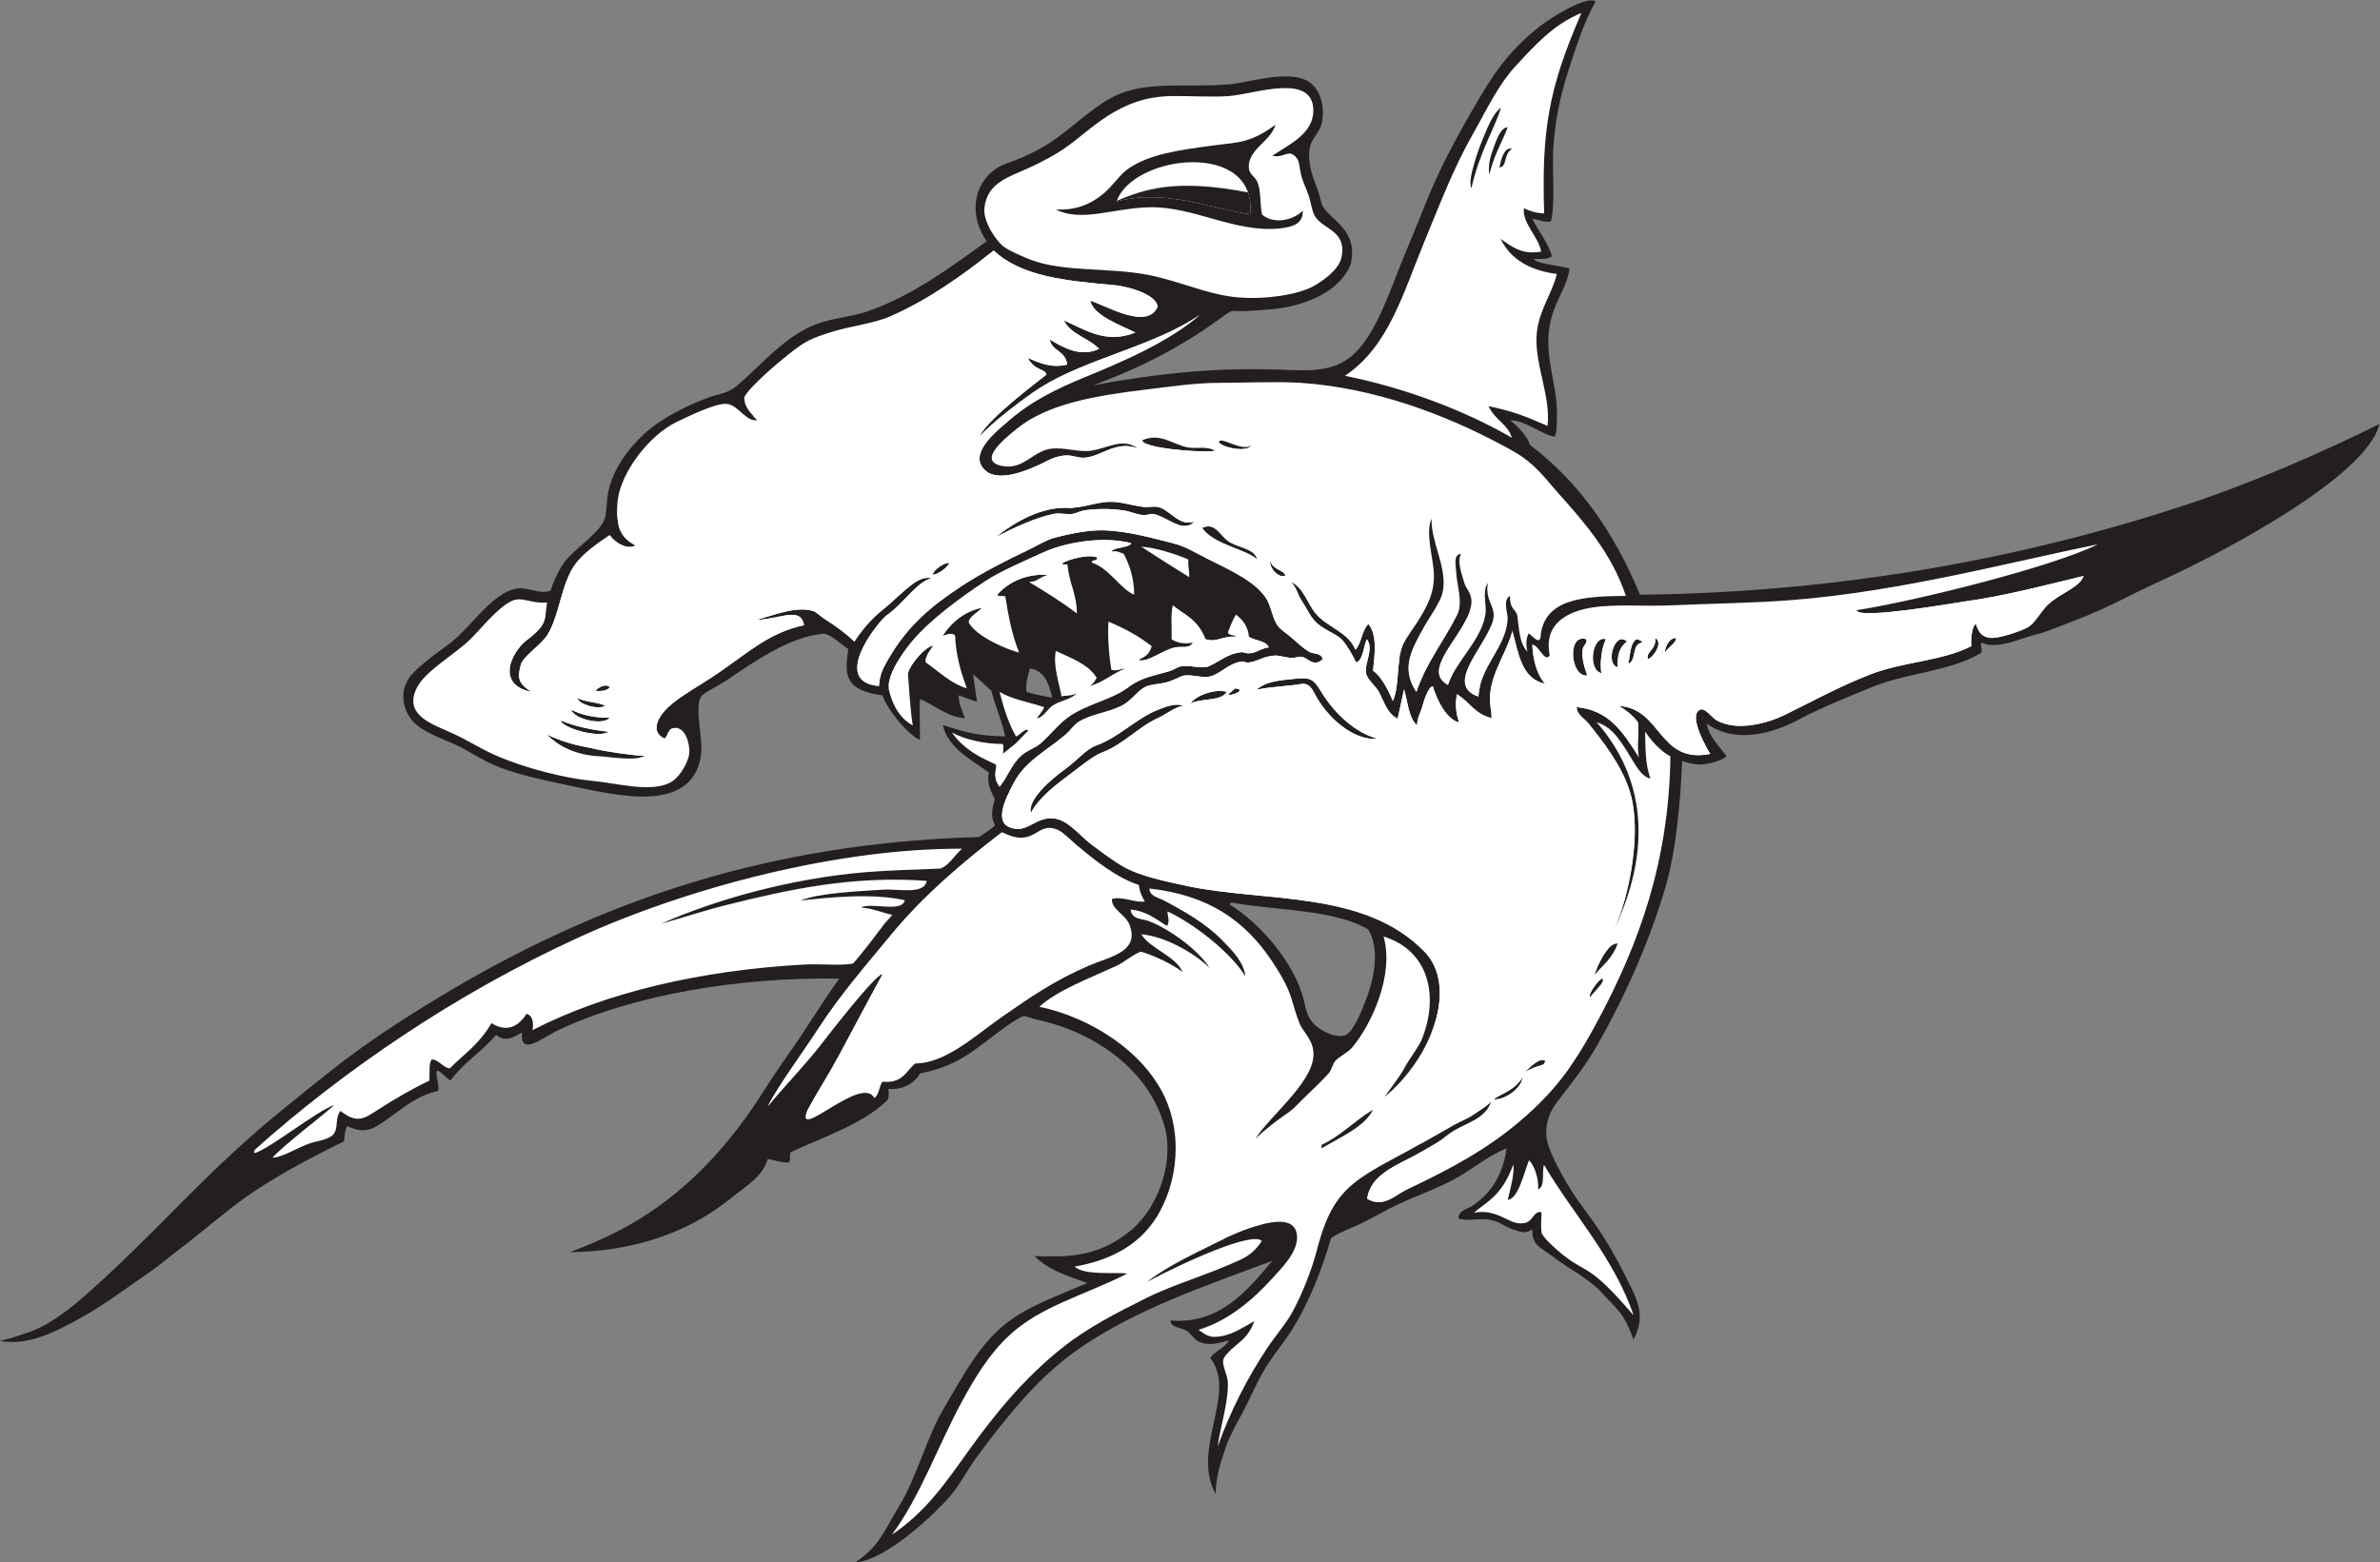
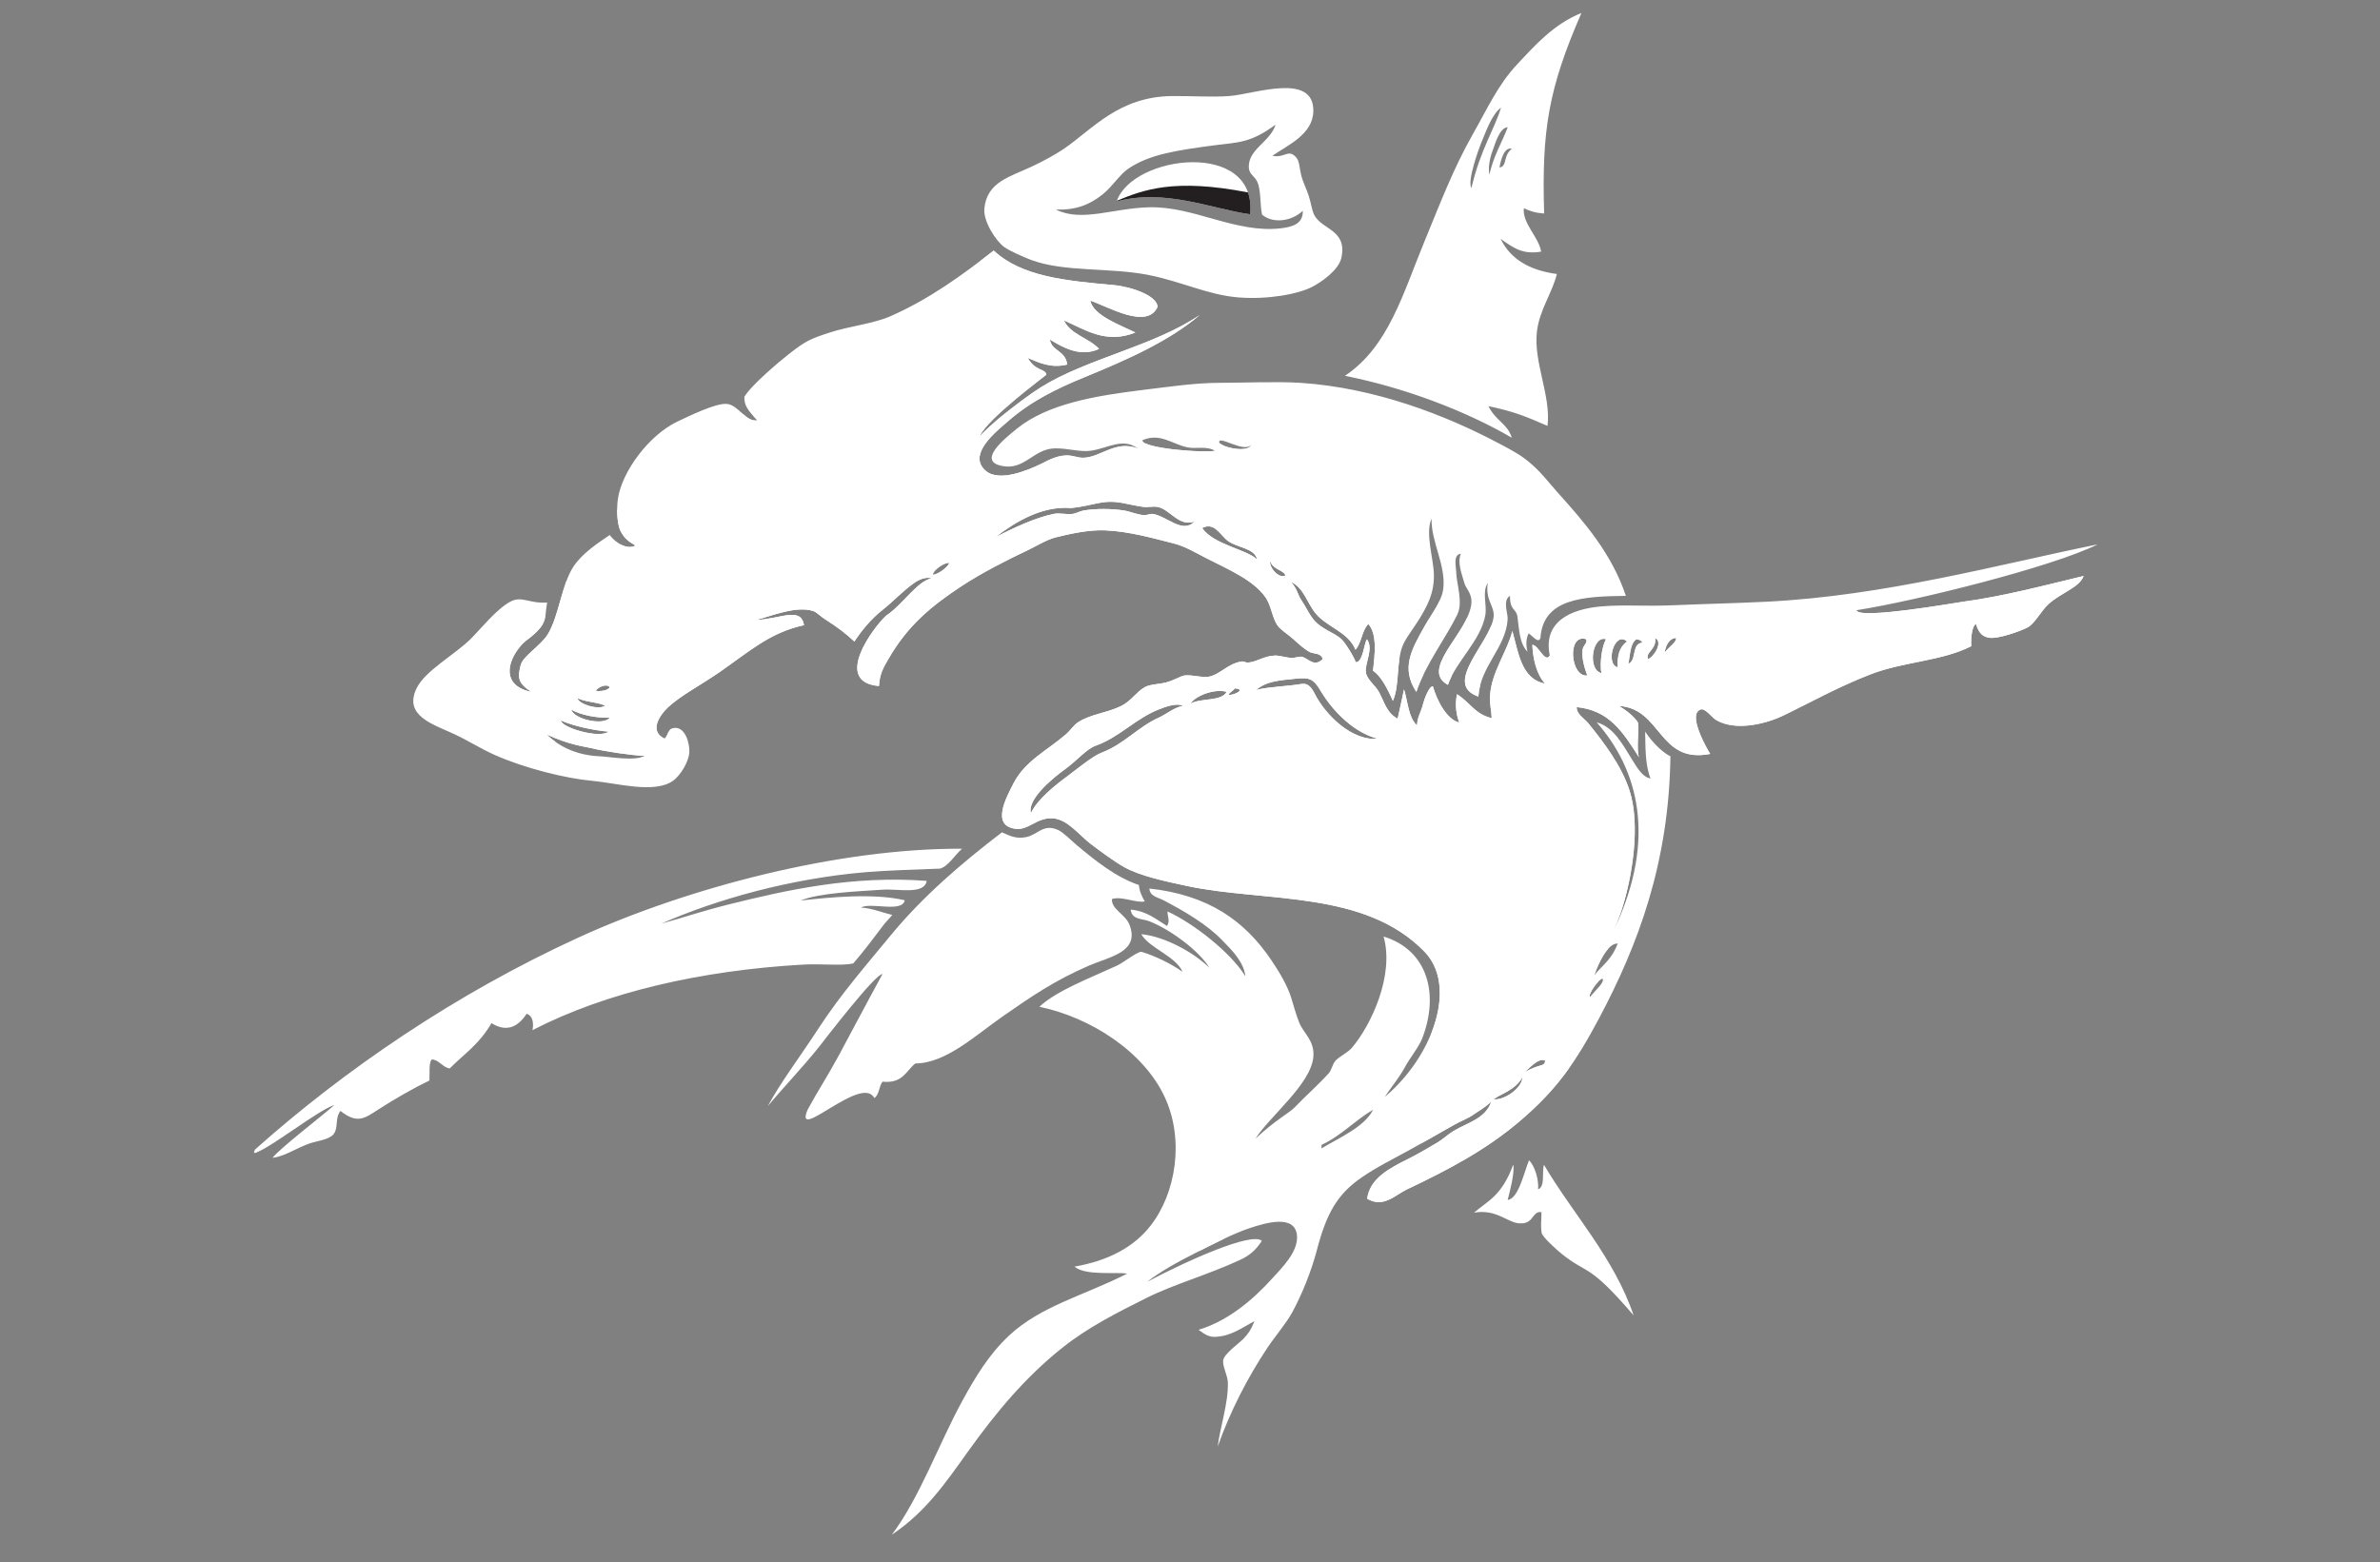
<svg xmlns="http://www.w3.org/2000/svg" viewBox="0 0 754.347 495.24" height="495.24" width="754.347" xml:space="preserve" id="svg2" version="1.1">
  <rect x="0" y="0" width="754.347" height="495.24" fill="#808080" stroke="none" />
  <defs id="defs6" />
  <g transform="matrix(1.333,0,0,-1.333,0,495.24)" id="g10">
    <g transform="scale(0.1)" id="g12">
-       <path id="path14" style="fill:#231f20;fill-opacity:1;fill-rule:evenodd;stroke:none" d="M 60.738,544.434 C 128.246,565.41 189.82,622.48 241.672,669.707 c 108.137,98.457 211.941,212.727 320.121,311.77 72.316,66.203 151.875,129.483 231.043,192.073 78.258,61.86 163.945,117.33 250.524,169.8 442.17,267.95 855,368.71 1284.61,381.45 14.38,9.49 31.72,20.57 37.63,27.75 -1.44,6.16 -14.12,20.67 0,61.24 -7.79,16.69 -21.07,41.53 -13.92,64.02 -39.37,29.21 -98.18,58.37 -110,113.28 59.35,-18.96 85.99,-26.19 148.01,-26.99 -4.53,30.18 -25.61,77.19 -32.68,109.34 -14.94,11.08 -26.79,25.35 -43.49,38.54 l 9.61,-65.78 -43.82,15.33 c 0.1,-19.01 7.53,-34.08 15.26,-54.42 -42.46,3.01 -74.94,32.87 -107.31,45.97 -1.52,-38.44 0.33,-50.02 0.15,-97.72 -37.61,18.63 -83.18,83.58 -89.03,106.17 -89.74,12.08 -91.06,47.73 -81.22,110.7 -8.86,2.73 -42.98,37.23 -59.44,35.87 -80.08,-6.58 -166.18,-67.45 -229.58,-110.37 -17.81,-12.08 -56.24,-30.48 -61.24,-38.98 -16.09,-27.34 5.27,-102.48 0,-139.18 -10.89,-75.98 -70.45,-105.36 -167.02,-97.43 -53.77,4.41 -114.82,17.99 -172.58,30.62 -55.15,12.06 -108.55,23.75 -155.88,44.54 -30.22,13.26 -60.46,34.59 -89.08,47.32 -33.02,14.69 -65.8,26.36 -89.082,44.54 -28.879,22.55 -48.141,69.13 -22.266,111.34 10.055,16.4 37.698,38.68 55.668,52.89 20.31,16.06 41.07,28.59 61.25,47.32 40.81,37.93 85.04,101.75 136.4,114.13 28.78,6.94 61.18,-15.76 85.22,-3.35 3.63,13.11 15.35,41.89 28.9,61.81 26.51,38.99 89.13,72.61 100.68,111.72 2.33,10.78 3.75,36.21 5.1,46.95 7.9,62.81 49.59,116.13 86.29,150.32 39.05,36.37 95.93,65.41 150.32,86.29 26.83,10.3 48.12,10.01 69.59,27.83 56.9,47.23 114.64,119.31 189.3,147.54 40.86,15.46 83.7,17.21 122.48,30.62 106.97,37.01 196.7,104.31 283.92,167.02 -40.7,57.62 -35.42,132.87 22.28,172.59 16.09,11.08 38.85,16.52 58.46,25.05 18.67,8.13 38.1,17.55 55.67,27.84 50.33,29.47 94.68,75.79 147.53,108.56 83.58,51.82 176.68,29.75 292.29,38.97 52.06,4.15 157.02,42.45 200.41,-2.78 21.47,-22.37 27.22,-62.19 19.5,-91.86 -5.16,-19.82 -23.98,-34.96 -27.85,-55.67 -7.1,-38.11 9.62,-75.74 19.49,-103 4.52,-12.44 7.35,-29.36 11.14,-36.19 19.35,-34.86 84.74,-56.08 66.81,-136.4 -2.43,-10.83 -11.98,-24.29 -16.7,-30.62 -33.11,-44.39 -102.26,-72.24 -169.81,-77.94 -24.99,-2.11 -63.26,-6.43 -94.45,-4.12 -9.49,-2.52 -20.88,-11.7 -33.59,-20.93 -88.42,-64.23 -186.84,-115.42 -297.86,-155.89 163.11,29.51 298.04,43.53 464.88,36.19 69.43,-3.06 115.9,1.33 155.88,38.97 54.11,50.95 85.47,152.58 116.91,228.26 16.83,40.51 33.84,82.09 50.11,122.48 36.86,91.54 69.75,152.13 116.91,233.83 46.17,80 81.9,134.74 158.66,194.86 22.49,17.61 108.99,73.03 131.02,57.97 -30.09,-54.63 -48.2,-113.19 -66.99,-172.1 -16.84,-52.86 -29.38,-111.81 -33.41,-175.37 -3.56,-56.39 5.28,-128.38 -5.56,-175.38 -17.19,-4.28 -35.16,6.7 -44.52,5.85 9.94,-20.71 41.29,-62.78 46.54,-89.26 -13,-7.65 -22.52,-5.96 -44.54,-6.14 18.47,-14.95 65.24,-14.52 86.67,-23.14 -7.93,-53.86 -43.36,-81.79 -49.72,-154.54 -5.43,-62.25 17.34,-120.08 19.49,-178.15 0.82,-21.98 0.3,-61.63 -5.57,-66.81 -21.74,1.33 -77.04,42.36 -105.28,38.58 18.02,-13.14 41.4,-38.41 46.82,-58.06 117.45,-88.55 201.59,-210.4 261.67,-356.31 481.02,5.15 922.69,88.58 1308.33,217.12 144.01,48 313.95,120.63 449.91,188.95 -31.44,-132.17 -406.59,-319.46 -477.76,-353.19 -39.59,-18.76 -90.04,-41.85 -133.61,-64.02 -58.36,-29.69 -113.74,-51.13 -178.16,-75.16 -16.93,-6.31 -33.41,-9.51 -55.67,-16.7 -21.44,-6.92 -69.84,-26.04 -100.21,-11.13 -6.44,-5.39 4.36,-16.96 -2.79,-25.06 -78.66,-44.98 -172.88,-45.46 -258.87,-80.72 -61.7,-25.3 -117.71,-47.35 -175.38,-77.95 -58.12,-30.82 -148.71,-58.62 -217.12,-8.34 6.81,-34.94 30.02,-53.5 47.32,-77.95 -12.07,-10 -39.06,-18.78 -61.24,-19.48 -16.4,-0.53 -31.42,3.58 -44.54,8.34 -3.74,-96.53 -14.57,-213.94 -38.97,-297.84 -38.32,-131.79 -97.83,-263.64 -161.45,-375.8 -29.7,-52.34 -60.95,-90.3 -96.61,-137.23 -15.7,-20.67 -27.54,-45.1 -25.87,-79.89 0.72,-15.232 9.55,-37.446 16.69,-52.896 17.33,-37.472 44.06,-82.929 69.6,-116.914 38.24,-50.851 68.19,-97.726 97.43,-155.879 29.63,-58.918 56.11,-99.179 23.55,-159.789 -23.61,66.868 -42.19,74.114 -70.87,106.899 -33.34,38.113 -79.95,58.914 -122.48,91.851 -25.16,19.504 -48.42,24.203 -47.33,64.028 -14.27,-10.754 -23.76,-8.352 -47.32,0 -14.4,5.125 -30.1,15.847 -41.76,19.492 -33.24,10.379 -57.7,-2.512 -86.29,5.566 -0.77,20.242 21.97,22.899 33.4,30.614 42,28.359 72.54,71.75 80.73,136.406 -45.03,-18.27 -80.33,-49.11 -122.48,-72.371 -41.53,-22.93 -87.95,-38.782 -136.4,-61.242 -26.61,-12.344 -55.27,-29.825 -91.86,-47.325 -8.92,-4.265 -58.9,-23.953 -66.81,-33.406 -22.83,-80.469 -55.37,-156.711 -89.08,-211.562 -18.29,-29.747 -39.11,-54.504 -58.45,-83.508 -20.38,-30.555 -35.96,-65.703 -52.89,-100.215 -17.23,-35.117 -40,-70.742 -50.11,-102.996 -7.45,-23.781 -22.73,-60.91 -23.6,-109.043 -59.19,106.68 52.44,238.926 -12.59,323.398 11.45,17.313 34.46,23.075 44.55,41.746 -26.68,-7.109 -49.07,-13.886 -72.38,-2.773 -11.2,5.324 -16.58,17.566 -27.84,25.039 -14.45,9.602 -39.08,7.383 -38.97,25.059 118.04,-10.137 184.62,73.664 242.18,141.972 C 2851.43,651.867 2700.7,600.84 2566.03,508.254 2469.2,441.672 2392.91,345.156 2323.85,252.156 2300.13,220.215 2282.7,184.219 2257.04,154.727 2229.82,123.43 2110.39,5.07 2034.37,0 c 57.71,39.883 65.89,71.613 102.97,132.453 44.05,72.285 64.05,161.258 108.56,236.617 41.77,70.715 81.99,147.817 144.75,197.641 54.19,43.008 121.78,65.965 194.86,97.43 -46.71,16.386 -94.76,31.425 -125.26,64.011 77.48,-2.175 146.57,-4.078 225.48,58.469 57.27,45.391 97.77,136.27 89.07,219.899 -4.55,43.8 -28.87,95.13 -55.67,130.84 -56.04,74.64 -147.26,130.03 -253.31,153.1 -12.27,2.67 -28.36,8.62 -30.63,8.35 -16.16,-1.92 -76.85,-49.87 -91.85,-61.24 -49.92,-37.82 -85.58,-60.93 -155.89,-75.16 -12.32,-22.94 -41.27,-39.99 -74.97,-36.57 0.58,-9.95 2.29,-20.65 -2.97,-27.45 -59.81,-57.1 -148.14,-85.69 -228.26,-122.492 -5.69,-4.5 0.13,-20.535 -5.57,-25.039 -20.12,-0.632 -33.36,5.606 -50.11,8.352 -12.46,-42.375 -48.18,-61.699 -89.08,-94.648 -97.07,-78.223 -225.83,-125.637 -381.66,-127.09 58.88,21.777 113.95,46.777 167.33,79.765 114.41,70.731 206.82,170.274 281.14,283.932 24.48,37.44 46.1,71.79 72.38,108.56 40.05,56.05 79.25,122.11 119.7,178.16 -233.9,4.57 -494.05,-38.18 -673.65,-125.27 -31.96,-15.49 -85.77,-61 -80.72,-2.78 -13.55,-6.95 -38.28,-26.21 -61.24,-5.57 -32.99,-39.39 -78.18,-66.57 -108.57,-108.57 -16.27,10.3 -20.02,19.47 -31.18,23.8 -7.63,-6.29 7.95,-42.31 0.56,-48.85 -47.865,-10.55 -82.275,-40.38 -119.697,-66.8 -30.063,-21.22 -50.727,-37.74 -94.637,-16.71 -6.808,-8.04 -6.18,-23.51 -8.355,-36.18 C 720.512,953.137 627.09,903.742 542.309,836.719 501.863,804.746 461.246,770.227 419.828,739.297 399.469,724.094 379.516,706.184 358.59,691.973 303.129,654.316 250.508,612.824 186,577.844 138.059,551.848 70.332,513.789 0,526.203 c 35.289,8.824 47.91,14.246 60.738,18.231 z M 2925.12,1563.25 c -0.45,3.25 0.61,4.95 2.78,5.58 110.31,-19.6 243.92,-15.89 325.69,-64.03 26.47,-45.6 15.81,-110.84 -5.56,-167.01 -10.45,-27.47 -30.16,-75.26 -47.33,-83.52 -21.31,-10.25 -60.09,9.25 -75.35,24.67 -16.83,16.96 -19.43,33.36 -24.86,56.06 -22.29,93.28 -109.33,188.2 -175.37,228.25 z m -476.01,562.31 c 35.42,-5.42 44.91,-36.75 52.89,-69.59 -20.94,4.1 -42.45,7.64 -61.24,13.91 -2.68,17.93 2.89,38.2 8.35,55.68 v 0" />
-       <path id="path16" style="fill:#ffffff;fill-opacity:1;fill-rule:evenodd;stroke:none" d="m 2263.2,1973.51 c 27.8,-15.82 76.64,-27.85 120.64,-27.46 3.84,-3.58 1.22,-16.3 1.25,-23.7 14.19,12.91 21.85,16.88 30.61,25.05 6.99,6.51 17.81,18.88 29.57,29.85 -6.59,9.07 -23.06,-12.93 -29.57,-13.15 -17.64,30.61 -29.2,67.3 -38.96,105.78 29.51,-17.8 70.11,-24.53 105.78,-36.18 -3.54,-11.31 -12.32,-17.38 -16.7,-27.84 17.14,5.43 24.43,21.69 35.6,29.94 17.36,12.82 43.56,14.54 58.94,30.24 -19.25,-7.86 -29.64,-3.44 -36.09,-7.29 -6.09,33.05 -20.64,71.93 -13.91,108.57 36.55,-17.27 76.71,-30.93 97.42,-64.03 -4.92,-6.57 -4.53,-11.67 -16.7,-19.49 26.07,4.57 56.1,30.89 85.33,41.57 -13.93,-1.13 -18.06,-6.3 -33.98,-3.17 -5.09,33.87 -9.21,73.33 -6.81,114.7 38.13,-15.67 72.87,-34.76 102.99,-58.45 -4.61,-12.09 -5.82,-21.06 -31.95,-32.73 21.23,-7.39 57.24,23.51 87.63,29.94 15.06,3.2 33.44,-4.1 41.75,11.14 -23.23,-3.65 -36.68,-0.21 -50.49,8.26 1.29,23.77 -2.53,61.46 3.17,80.82 28.93,-23.97 58.46,-31.98 77.94,-80.73 24.49,-9.16 43.88,9.58 72.37,5.56 -5.8,6.55 -19.04,2.2 -19.28,11.24 5.09,12.55 11.91,31.4 19.28,41.66 15.53,-12.32 28.44,-27.24 30.63,-52.9 14.62,-9.5 39.87,-8.37 47.32,-25.05 -23.91,-2.09 -34.06,-20.98 -64.03,-11.13 -34.23,-4.07 -45.98,-18.24 -77.93,-33.41 -15.14,-7.17 -41.74,2.26 -64.04,0 -10.99,-1.11 -18.41,-8.19 -27.83,-11.13 -39.09,-12.22 -67.13,-14.11 -100.21,-38.97 -41.65,-31.32 -100.31,-39.42 -144.75,-72.38 -24.73,-18.34 -41.67,-42.02 -64.03,-61.24 -12.64,-10.86 -31.6,-16.61 -44.53,-27.83 -25.84,-22.42 -32.72,-51.08 -52.89,-75.17 -14.19,18.35 -9.95,34.73 -7.29,50.77 -2.5,6.12 -68.75,23.28 -106.25,78.34 z m 450.36,441.55 c 32,-1.42 82.44,-17.31 112.01,-30.43 -1.03,-18.66 2.53,-23.92 2.12,-41.95 -38.23,23.94 -76.53,47.82 -114.13,72.38 z m -23.63,8.45 c -4.74,-11.96 -41.89,-8.77 -47.39,-19.97 13.1,2.91 21.56,-2.68 29.27,-5.18 14.11,-26.72 24.55,-57.11 25.05,-97.43 -32.03,12.63 -59.63,63.46 -100.78,76.21 -1.35,8.77 14.68,2.47 11.7,12.86 -29.93,11.21 -113.64,-21.28 -69.59,-16.7 3.02,-43.37 22.44,-70.35 22.27,-116.91 -35.73,27.37 -74.79,51.4 -114.13,75.16 20.33,0.09 19.17,7.84 44.53,16.7 -55.23,2.82 -95,-19.6 -119.69,-47.32 1.74,-6.61 17.13,0.43 19.48,-5.57 7.14,-42.97 13.88,-84.83 32.36,-131.79 -25.69,5.66 -97.81,35.95 -118.22,68.64 -7.1,11.38 16.62,24.41 30,37.71 -41.95,-8.15 -74.08,-36.11 -93.49,-66.81 13.29,5.04 25.18,7.62 29.66,0.39 2.15,-48.88 14.35,-87.72 27.84,-125.26 -39.38,12.29 -65.59,39.68 -98,62.01 -1.86,12.07 9.01,27.13 18.04,39.82 -19.48,-3.29 -54.09,-43.36 -60.05,-65.99 2.89,-34.17 5.13,-84.35 11.57,-124.04 -30.3,16.4 -49.42,48.97 -57.39,87.66 -2.51,37.59 37.73,91.19 57.78,114.66 42.96,50.34 114.38,102.54 169.8,139.19 40.56,26.83 94.84,48.92 139.18,69.59 46.87,21.84 137.06,40.96 210.2,22.37 v 0" />
      <path id="path18" style="fill:#ffffff;fill-opacity:1;fill-rule:evenodd;stroke:none" d="m 2655.11,3236.23 c 37.57,111.38 335.49,147.46 317.33,-30.62 -90.01,12.45 -201.19,61.61 -317.33,30.62 v 0" />
      <path id="path20" style="fill:#ffffff;fill-opacity:1;fill-rule:evenodd;stroke:none" d="m 3197.92,2821.48 c 103.99,69.63 137.87,195.72 189.29,320.11 36.19,87.56 68.13,172.36 114.12,253.31 34.72,61.1 60.29,118.52 105.79,167.03 43.4,46.27 86.98,95.7 153.09,122.47 -78.31,-179.97 -94.77,-278.85 -88.61,-476.95 -20.82,1.44 -33.08,5.54 -48.3,12.59 -4.04,-36.11 36.06,-69.11 41.11,-103.2 -45.05,-7.9 -67.52,10.26 -96.27,30.32 23.59,-48.79 69.72,-75.03 133.62,-83.51 -10.63,-44.55 -41.15,-84.94 -47.32,-136.4 -8.76,-73.12 33.81,-152.89 25.13,-224.8 -57.75,24.91 -79.4,33.76 -140.45,46.95 17.96,-36.04 44.81,-40.76 55.59,-75.15 -112.37,65.38 -257.44,119.55 -396.79,147.23 z M 606.328,973.125 c -4.949,2.043 -0.398,5.059 0,8.352 211.785,188.883 475.692,369.803 768.292,503.843 259.21,118.73 618.02,212.99 913.04,211.55 -17.5,-14.48 -32.43,-42.1 -52.89,-47.32 -45.16,-1.7 -124.87,-4.11 -175.37,-8.35 -180.45,-15.13 -355.51,-64.72 -487.14,-122.48 47.64,12.93 98.97,30.3 155.88,44.53 143.95,36.04 298.2,70.24 475.33,57.21 -5.74,-33.71 -66.38,-18.42 -105.09,-21.01 -61.73,-4.14 -150.81,-7.62 -194.75,-25.82 69.48,7.89 172.89,18.04 247.63,0.76 -5.53,-30.66 -81.57,-3.84 -104.12,-17.48 23.86,-0.68 56.33,-13.64 74.55,-17.36 -5.63,-7.54 -14.13,-15.1 -20.53,-23.61 -21.72,-28.9 -48.06,-63.96 -72.37,-91.87 -27.95,-6.16 -75.96,-0.29 -119.71,-2.78 -243.32,-13.84 -469.2,-66.12 -643.02,-155.88 2.43,11.43 3.32,33.41 -13.92,38.97 -22.22,-34.47 -50.42,-42.99 -83.51,-22.27 -29.49,-50.84 -64.55,-72.66 -99.21,-107.59 -16.17,1.48 -25.63,20.79 -42.76,21.29 -7.32,-8.39 -4.63,-28.92 -5.56,-50.11 -37.291,-17.99 -82.401,-43.59 -122.487,-69.59 -32.679,-21.18 -49.508,-33.82 -89.078,-2.77 -13.953,-17.97 -4.004,-39.88 -16.699,-55.68 -10.563,-13.15 -40.957,-15.82 -58.457,-22.269 -31.723,-11.668 -60.981,-31.602 -86.293,-33.407 19.773,24.766 120.609,101.286 146.98,125.486 C 755.355,1074.61 644.922,986.105 606.328,973.125 Z M 3796.41,1997.51 c 41.42,-11.69 61.7,-52.88 86.29,-91.87 9.71,-15.39 22.19,-38.12 41.75,-41.74 -13.32,34.42 -11.74,75.93 -12.77,111.53 21.71,-32.58 46.78,-52.52 60.09,-58.65 -3.18,-253.51 -77.19,-449.48 -169.8,-623.54 -55.51,-104.35 -100.65,-169.79 -189.28,-244.96 -78.92,-66.921 -165.21,-113.104 -267.24,-161.452 -28.36,-13.437 -56.14,-45.254 -94.64,-22.265 6.04,48.425 53.26,72.546 97.42,94.648 21.08,10.535 45.5,24.539 69.59,38.973 13.16,7.866 25.09,19.586 38.98,27.836 32.64,19.38 76,29.27 89.08,69.59 -18.89,-17.19 -27.53,-20.41 -41.76,-30.63 -13.05,-9.35 -31.81,-16.15 -47.32,-25.05 -34.07,-19.52 -69.96,-39.969 -108.57,-61.239 -36.29,-20 -74.04,-38.269 -111.34,-64.023 -58.3,-40.242 -83.28,-86.668 -105.78,-172.586 -13.13,-50.137 -35.9,-106.262 -58.45,-147.531 -14.81,-27.09 -39.46,-55.215 -58.47,-83.516 -47.38,-70.594 -90.09,-154.363 -118.73,-235.742 4.79,42.512 25.54,103.777 24.09,152.227 -0.51,16.894 -13.34,39.296 -11.13,52.89 2.53,15.606 36.7,39.668 47.32,50.11 13.62,14.824 17.35,19.921 27.17,42.918 -30.44,-15.77 -55.55,-36.036 -93.98,-37.352 -15.37,-0.527 -25.87,7.051 -38.97,16.707 69.55,21.184 128.19,70.324 175.37,122.48 21.97,24.29 62.92,63.829 58.45,102.989 -5.67,49.843 -75.15,28.586 -111.34,16.711 -40.36,-13.243 -86.87,-37.825 -128.05,-58.469 -45.37,-22.742 -86.99,-46.289 -116.91,-69.59 94.32,49.875 249.19,119.531 272.79,97.441 -13.38,-21.511 -29.98,-35.156 -50.09,-44.539 C 2871.29,683 2793.57,662.375 2724.7,627.949 2655.2,593.215 2587,558.613 2527.05,511.035 2438.23,440.539 2368.75,357.156 2301.58,263.293 2248.42,189.004 2200.92,119.258 2120.64,65.652 c 66.47,88.75 110.72,213.957 167.02,317.336 31.51,57.852 64.32,111.895 111.35,155.879 75.67,70.781 176.88,94.766 281.15,147.539 -27.36,4.504 -99.32,-5.644 -125.27,16.699 77.99,13.497 140.09,44.981 180.94,97.434 60.4,77.547 80.81,204.611 33.4,306.201 -50.5,108.22 -176.49,189.01 -297.85,214.35 41.6,38.6 118.94,67.6 183.73,97.42 16.82,7.74 45.65,31.66 58.45,33.4 30.13,-8.83 71.38,-28.2 98.28,-47.87 -16.2,37.61 -78.38,55.71 -98.28,89.62 55.99,-5.31 125.23,-43.56 162.1,-79.94 -23.32,38.93 -90.48,90.05 -142.62,110.56 -17.39,6.85 -41.98,3.18 -44.53,27.85 38.24,-3.52 60.38,-23.13 86.29,-38.98 8.25,12.37 0.39,23.68 1.35,34.55 60.5,-27.73 149.46,-96.36 185.16,-154.25 -4.18,34.64 -31.71,61.72 -55.67,86.3 -36.42,37.34 -87.45,67.44 -139.19,94.64 -11.82,6.22 -33.07,9.47 -33.41,27.84 139.64,-15.4 225.92,-75.89 289.5,-169.81 18.57,-27.41 37.93,-59.58 47.32,-89.07 6.55,-20.51 10.5,-37.5 19.29,-59.9 10,-25.49 37.33,-42.79 33.6,-82.07 -6.16,-65.06 -104.27,-141.24 -137.54,-193.98 46.59,43.91 80.24,60.93 93.01,74.29 26.62,27.83 53.22,50.61 80.73,80.72 7.68,8.41 9.12,22.34 16.69,30.62 8.22,8.98 29.63,19.54 38.98,30.62 45.87,54.3 101.23,172.49 75.15,264.45 105.77,-32.48 132.48,-137.96 91.87,-242.18 -8.39,-21.53 -28.08,-44.25 -41.76,-69.59 -12.71,-23.56 -32.79,-47.55 -47.32,-69.59 113.01,93.96 174.66,262.43 94.65,345.17 -142.19,147.03 -378.82,117.27 -562.3,155.89 -54.48,11.46 -113.54,24.35 -150.32,44.54 -24.61,13.5 -57.85,38.45 -80.73,55.67 -28.38,21.37 -55.43,59.67 -91.86,61.24 -37.33,1.61 -55.8,-28.36 -86.3,-25.06 -59.96,6.52 -23.84,73.27 -5.56,108.57 27.7,53.47 79.29,77.18 125.27,116.91 9.71,8.39 17.41,21.01 27.83,27.84 29.69,19.44 69.17,22.19 103,38.97 23.1,11.45 35.9,33.41 55.67,44.54 12.59,7.09 33,6.8 50.11,11.13 19.51,4.95 35.74,15.63 44.54,16.7 17.91,2.18 41.94,-5.91 58.46,-2.78 25.81,4.9 44.42,31.33 77.93,36.19 3.63,0.52 9.86,-3.02 13.93,-2.79 20.53,1.18 38.19,15.69 64.02,16.71 12.38,0.48 26.92,-5.28 41.76,-5.57 6.21,-0.12 16.7,3.78 22.26,2.78 15.44,-2.78 29.15,-26.29 50.11,-5.56 -3.47,15.24 -21.29,11.85 -30.63,16.7 -11.89,6.17 -26.26,19 -38.97,30.62 -10.86,9.95 -28.98,21.38 -36.18,30.62 -14.8,19.01 -15.58,48.31 -30.62,69.59 -28.32,40.07 -85.9,64.91 -139.19,91.86 -29.14,14.74 -49.87,28.43 -80.72,36.19 -48.34,12.15 -103.57,28.14 -161.45,30.62 -36.41,1.56 -81,-7.68 -116.91,-16.7 -21.82,-5.48 -44.32,-19.95 -66.81,-30.63 -50.87,-24.13 -109.39,-53.83 -157.51,-85.52 -73.31,-48.27 -128.36,-94.5 -173.75,-173.35 -11.45,-19.91 -20.51,-34.39 -22.27,-64.03 -110.64,9.31 -13.54,139.14 16.7,167.02 39.63,26.25 74.04,82.49 108.56,89.08 -14.94,4.26 -30.76,-3.52 -41.75,-11.13 -25.67,-17.8 -48.81,-43.26 -75.15,-64.03 -26.6,-20.97 -49.65,-48.73 -66.82,-75.16 -19.14,18.24 -42.02,35.53 -69.59,52.89 -10.26,6.46 -20.6,17.09 -27.83,19.49 -40.39,13.36 -99.41,-11.55 -136.87,-21.31 60.87,3.11 106.44,32.49 114.59,-12.1 -81.02,-17.52 -128.86,-61.73 -200.41,-111.34 -46.13,-31.98 -91.09,-54.77 -122.49,-83.51 -19.06,-17.45 -47.39,-57.49 -8.35,-75.16 9.69,10.44 6.92,22.28 19.49,25.05 29.19,6.42 40.35,-36.65 38.97,-58.46 -1.2,-19 -19.11,-52.71 -38.97,-66.81 -44.35,-31.47 -134.25,-5.09 -192.07,0 -61.92,5.47 -159.6,29.62 -231.05,61.25 -33.62,14.88 -62.68,33.89 -97.43,50.1 -49.09,22.92 -120.632,42.96 -89.07,108.57 20.11,41.81 90.97,80.14 128.04,116.91 26.28,26.06 60.97,70.55 94.64,89.07 27.3,15.02 45.19,-5.02 87.84,-1.9 -7.17,-39.69 2.41,-49.32 -43.21,-85.46 -37.65,-24.49 -83.75,-108.63 5.49,-126.98 -31.53,20.78 -33.12,33.17 -25.06,64.03 5.53,21.18 47.6,45.95 64.02,72.38 26.6,42.77 33.18,118.76 61.24,161.44 21.19,32.21 60.54,57.58 86.3,75.16 14.88,-20.11 42.35,-35.57 61.24,-25.05 -18.79,10.95 -27.95,18.87 -36.18,36.19 -7.4,15.54 -9.21,50.79 -5.57,75.16 9.68,64.76 73.67,151.45 141.96,183.72 25.41,12 90.67,44.2 116.91,41.75 28.16,-2.62 45.21,-43.98 72.95,-39.05 -23.59,24.07 -31.78,36.06 -31.19,55.75 16.3,28.15 84.96,85.49 106.99,102.73 39.28,30.75 50.49,35.43 96.22,50.38 46.33,15.14 102.45,20.49 144.07,38.68 92.25,40.33 172.43,99.03 245.64,156.17 66.18,-61.85 170.26,-71.71 285.38,-82.08 44.63,-4.37 102.67,-25.63 104.33,-51.53 -24.81,-55.97 -119.62,1.43 -160.01,14.58 6.62,-35.29 71.6,-58.28 107.12,-75.82 -69.76,-27.99 -118.76,6.41 -170.07,28.99 16.07,-34.02 59.16,-41.64 83.77,-67.96 -44.52,-20.76 -86.39,3.8 -116.9,22.27 3.74,-27.75 37.31,-25.66 41.08,-59.51 -38.26,-9.43 -66.72,4.42 -93.77,15.65 18.68,-32.62 41.42,-24.37 44.33,-39.66 -6.98,-6.57 -138.75,-103.14 -158.84,-146.46 35.12,35.12 56.14,50.66 75.33,65.74 19.55,15.34 48.71,36.94 69.59,50.11 109.32,68.82 270,98.36 378.59,172.58 -70.7,-61.21 -174.91,-107.59 -272.8,-147.53 -66.76,-27.24 -128.54,-57.31 -183.73,-105.78 -26.24,-23.04 -97.13,-77.74 -52.88,-116.91 32.66,-28.92 102.95,2.02 133.61,16.7 11.77,5.64 32.65,18.69 58.46,19.48 15.67,0.48 27.64,-6.24 41.75,-5.57 41.52,2 75.91,42.28 128.05,22.27 -35.81,26.42 -71.76,-0.01 -111.35,-5.56 -26.79,-3.76 -55.35,6.4 -86.29,5.56 -50.64,-1.36 -71,-52.68 -125.27,-41.75 -58.68,11.82 3.7,62.9 36.19,89.08 72.32,58.26 184.19,77.72 300.64,91.86 64.89,7.88 123.48,16.66 180.94,16.7 53.91,0.04 139.19,3.5 192.07,0 177.63,-11.75 345.46,-76.78 473.22,-144.75 33.55,-17.85 52.48,-27.44 77.94,-50.11 25.25,-22.47 38.48,-41.43 61.24,-66.8 62.3,-69.43 127.67,-144 161.46,-244.97 -99.96,-1.18 -196.87,-5.41 -203.22,-100.21 -4.82,-12.71 -14.75,0.87 -27.83,11.13 -6.99,-12.16 -6.57,-29.24 -2.97,-43.78 -19.59,20.42 -19.62,53.51 -23.96,84.02 -2.6,18.31 -18.26,14.21 -17.61,48.84 -18.28,-10.66 -4.66,-41.5 -5.55,-55.67 -4.39,-68.3 -65.46,-111.81 -69.59,-183.72 -86.76,29.53 29.28,129.43 36.18,189.29 2.98,25.87 -20.17,38.98 -13.92,80.73 -13.84,-21.14 -1.84,-52.52 -5.58,-75.16 -10.15,-61.71 -70.9,-111.88 -89.07,-167.02 -32.83,17.53 -23,46.71 -2.78,80.73 19.38,32.62 62.59,85.34 58.45,122.47 -1.92,17.3 -13.58,27.26 -16.69,38.98 -5.43,20.32 -17.31,47 -8.36,69.59 -18.96,-2.54 -11.34,-30.19 -11.14,-41.76 0.54,-29.69 17.21,-73.34 2.78,-102.99 -26.55,-54.65 -76.28,-119.54 -97.41,-183.73 -37.33,56.37 -11.46,100.63 19.48,155.89 15.56,27.78 40.9,59.24 44.53,89.08 6.81,55.78 -29.18,111.57 -27.83,167.01 -15.68,-35.59 4.84,-94.06 5.56,-133.61 0.81,-43.8 -15.72,-73.45 -33.4,-103 -10.96,-18.31 -30.48,-43.41 -38.97,-61.23 -17.86,-37.53 -8.46,-99.44 -25.24,-135.52 -11.49,26.65 -28.67,60.26 -47.13,71.49 4.03,38.19 10.59,86.15 -11.14,111.35 -15.46,-15.16 -16.01,-45.23 -30.62,-61.25 -17.19,42.61 -67.76,53.55 -94.64,86.3 -20.77,25.29 -27.24,59.29 -58.47,75.16 16.68,-20.33 14.57,-29.3 25.06,-44.54 8.99,-13.05 16.21,-29.8 27.83,-44.54 19.82,-25.1 54.68,-32.89 69.59,-50.11 8.94,-10.3 26.14,-37.35 31.3,-51.92 17.33,-0.87 20.15,47.45 26.68,54.31 16.95,-22.45 -6.71,-58.7 -2.29,-80.33 3.28,-16.06 22.58,-29.71 30.61,-44.54 13.87,-25.57 17.97,-49.27 44.54,-63.85 5.61,23.15 9.97,46.4 15.26,69.88 9.41,-31.08 10.51,-67.05 30.82,-85.71 1.48,22.91 8.45,27.34 14.15,50 2.33,9.28 13.44,42.42 23.56,43.02 8.99,-31.88 32.32,-78.92 62.59,-86.3 -6.69,19.38 -10.46,40.67 -5.28,67.39 31.03,-19.08 42.11,-47.37 82.65,-56.93 -0.82,21.67 -5.13,29.91 -3.84,54.15 2.92,54.72 41.67,106.15 52.89,153.1 14.88,-52.85 21.34,-114.13 77.95,-125.26 -20.79,21.99 -29.31,61.14 -30.43,92.52 15.84,-1.66 29.47,-44.43 41.56,-25.71 -16.88,80.32 49.07,110.65 122.48,116.91 55.45,4.73 100.15,-0.4 172.58,2.79 68.67,3.01 145.42,4.63 219.91,8.34 281.64,14.04 551.11,88.34 787.78,136.41 -108.43,-53.95 -432.91,-134.62 -573.33,-156.58 3.21,-23.13 234.91,17.71 253.21,20.17 98.05,13.23 197.76,39.98 286.72,61.25 -10.89,-28.22 -52.68,-38.93 -83.52,-66.81 -18.29,-16.55 -32.07,-46.1 -50.1,-55.68 -14.82,-7.87 -68.4,-27.41 -89.94,-24.47 -13.92,1.91 -25.17,8.15 -32.45,32.72 -11.38,-4.88 -12.2,-42.8 -11.23,-52.78 -71.9,-36.07 -159.99,-36.17 -239.4,-66.81 -75.09,-28.98 -142.32,-66.42 -205.98,-97.43 -37.86,-18.44 -112.86,-39.92 -161.46,-11.14 -9.18,5.45 -25.93,28.32 -36.18,25.06 -34.03,-10.81 16.75,-97.17 22.27,-105.78 -123.65,-24.2 -114.6,107.96 -217.13,114.13 21.03,-12.36 38.1,-27.72 45.39,-39.64 3.17,-15.71 -4.26,-63.9 2.51,-82.71 -39.61,62.96 -72.14,111.86 -148.11,119.57 -0.9,-16.84 17.85,-26.62 27.85,-38.97 36.72,-45.42 78.21,-99.71 97.42,-158.68 31.6,-97 -1.19,-254.53 -36.19,-331.25 102.61,217.3 56.38,381.73 -41.75,492.71 z m -2496.47,-28.9 c 29.9,-29.86 73.11,-49.51 124.79,-51.83 25.33,-1.13 83.83,-12.24 108.72,0.77 -32.85,1.5 -94.45,10.39 -128.21,18.72 -15.95,3.93 -50.47,6.98 -105.3,32.34 z m 147.06,6.63 c -39.06,3.62 -83.55,13.71 -113.35,26.58 0.96,-16.92 91.52,-43.79 113.35,-26.58 z m 2.78,33.4 c -33.02,-1.24 -69.17,6.56 -91.57,19.01 6.34,-23.25 77.77,-38.84 91.57,-19.01 z m -11.13,27.84 c -9.83,8.21 -50.42,9.34 -65.17,18.72 -0.34,-12.54 45.5,-29.26 65.17,-18.72 z m 11.13,44.54 c -7.54,9.51 -27.3,0.18 -33.4,-8.36 6.27,-2.05 29.39,-0.73 33.4,8.36 z m 807.44,295.16 c -7.79,3.58 -38.68,-15.31 -39.15,-27.93 12.92,1 35.23,17.92 39.15,27.93 z M 2504.79,2493 c 14.8,3.11 29.39,-1.61 44.53,0 9.25,0.98 18.64,6.89 27.84,8.35 29.32,4.65 65.06,4.49 94.65,0 17.25,-2.62 32.84,-10.84 50.1,-11.14 4.48,-0.07 14.41,3.64 19.48,2.79 34.4,-5.77 70.39,-47.8 98.67,-18.05 -37.06,-13.31 -58.3,29.44 -87.53,34.75 -10.86,1.98 -23.05,-1.17 -33.4,0 -13.04,1.48 -39.41,7.5 -51.15,9.6 -48.41,8.68 -67.88,-7 -121.16,-12.19 -69.23,5.81 -133.77,-33.7 -179.28,-68.82 42.87,21.67 93.04,45.42 137.25,54.71 z m 250.53,-464.87 c -55.12,-21.63 -95.05,-67.03 -150.32,-86.29 -21.29,-7.44 -44.33,-35.41 -72.38,-55.68 -32.48,-23.46 -90.37,-72.36 -81.39,-104.62 15.95,33.78 60.02,68.07 86.96,87.92 19.02,14.01 59.54,47.71 80.73,55.67 53.53,20.12 86.78,61.21 136.4,83.51 19.31,8.68 34.31,23.17 57.78,28.32 -16.8,7.29 -42.77,-2.94 -57.78,-8.83 z m 133.62,615.19 c -22.12,12.52 -43.67,3.28 -66.82,8.34 -35.34,7.74 -64.07,34.89 -105.78,16.71 0,-20.13 149.19,-30.78 172.6,-25.05 z m 27.83,-573.43 c -25.72,7.88 -71.6,-6.72 -86.3,-27.84 26.59,13.89 73.26,4.52 86.3,27.84 z m 72.38,314.56 c -5.26,27.55 -47.16,27.85 -69.6,44.53 -19.03,14.15 -31.37,45.52 -61.24,30.61 28.19,-40.46 108.21,-51.26 130.84,-75.14 z m -13.92,272.79 c -18.08,-20.11 -79.59,25.19 -76.11,5.27 9.51,-12.71 69.23,-24.1 76.11,-5.27 z m -53.45,-594.84 c 14.29,0.14 41.41,13.56 14.47,15.84 -4.69,-6.28 -16.81,-12.61 -14.47,-15.84 z m 203.43,4.59 c 27.5,-55.04 91.86,-114.51 150.64,-108.45 -51.08,12.81 -102.56,58.45 -135.78,113.92 -16.44,27.45 -25.56,32.33 -57.84,28.9 -40.07,-4.26 -70.53,-5.54 -95.28,-26.77 31.87,7.81 76.11,8.63 108.24,14.2 14.46,2.51 23.64,-9.03 30.02,-21.8 z m -68.84,279.81 c -3.66,13.03 -29.75,12.94 -36.6,34.85 -1.75,-18.62 22.79,-43.42 36.6,-34.85 z m 208.36,-1270.69 c -43.34,-25.31 -75.51,-61.81 -122.48,-83.501 0,-2.785 0,-5.566 0,-8.351 43.5,26.142 102.61,51.352 122.48,91.852 z m 355.43,77.37 c -18.14,-31.28 -51.3,-39.11 -68.71,-52.31 23.35,-3.51 67.12,24.85 68.71,52.31 z m 53.77,39.55 c -15.92,8.45 -39.89,-21.08 -49.53,-27.92 38.17,21.85 48.74,12.23 49.53,27.92 z m 100.2,915.83 c -5.52,15.34 -13.94,40.47 -11.13,61.23 1.5,11.11 12.78,16.4 8.35,25.06 -45.74,14.6 -37.81,-90.83 2.78,-86.29 z m 33.41,5.57 c -3.99,26.66 1.62,63.87 11.13,80.72 -32.72,10.2 -44.85,-72.41 -11.13,-80.72 z m -27.25,-770.57 c 14.52,18.07 36.07,35.96 30.03,44.03 -9.47,-1.27 -34.84,-37.19 -30.03,-44.03 z m 66.23,127.54 c -24.44,1.84 -47.72,-51.4 -55.68,-75.24 20.8,25.27 41.46,37.25 55.68,75.24 z m 0,656.94 c -1.33,27.06 3.53,48.18 22.26,61.24 -30.01,27.22 -52.74,-54.5 -22.26,-61.24 z m 58.44,58.46 c -1.92,5.5 -7.42,7.42 -13.91,8.35 -15.75,-10.23 -14.39,-37.58 -19.49,-58.45 20.69,7.15 7.44,48.62 33.4,50.1 z m 13.65,-38.87 c 13.05,4.16 36.86,39.78 16.98,50 3.71,-27.57 -23.84,-33.13 -16.98,-50 z m 67.08,50 c -17.06,0.36 -25.61,-19.68 -27.54,-34.45 12.66,15.72 27.05,23.2 27.54,34.45 z M 3025.33,3344.8 c 28.96,-6.33 37.2,16.7 55.68,-2.78 9.73,-10.27 7.87,-24.7 13.91,-47.33 3.12,-11.64 10.87,-27.24 16.7,-44.53 5.2,-15.39 7.95,-36.68 13.92,-47.33 19.38,-34.55 77.86,-34.29 64.03,-100.21 -6.33,-30.12 -48.4,-58.67 -69.59,-69.59 -34,-17.51 -105.72,-30.61 -175.38,-25.06 -71.77,5.73 -133.4,37.03 -211.56,52.9 -92.73,18.83 -202.21,6.58 -281.15,36.18 -16.75,6.29 -50.05,20.7 -64.01,30.63 -19.6,13.92 -50.42,61.28 -47.33,91.85 6.42,63.48 60.4,74.83 114.13,100.22 25.87,12.22 54.37,27.55 75.16,41.75 67.23,45.91 129.93,123.68 256.1,125.26 46.17,0.59 94.6,-2.99 136.4,0 59.07,4.24 202.32,57.77 200.41,-36.19 -1.11,-54.85 -60.35,-80.36 -97.42,-105.77 z m -292.28,-122.48 c 106.29,2.39 204.24,-62.14 311.76,-50.11 29.89,3.35 53.75,11.42 52.9,41.75 -26.92,-25.55 -71.57,-30.99 -96.95,-9 -5.02,22.91 -2.08,58.8 -11.61,78.59 -6.08,12.59 -18.01,17.18 -19.49,30.63 -5,45.12 51.12,63.3 63.14,104.53 -59.69,-44.35 -90.67,-41.85 -143.87,-48.85 -90.39,-11.91 -155.99,-21.63 -205.99,-55.68 -21.48,-14.63 -36.77,-41.58 -61.24,-61.24 -31.52,-25.33 -64.75,-37.58 -111.06,-36.1 61.97,-30.59 135.5,3.52 222.41,5.48 z m 765.6,45.8 c 21.34,91.46 55.16,140.24 70.27,191.08 -22.39,-16.33 -36.49,-59.29 -48.1,-86.56 -2.34,-5.53 -33.18,-87.65 -22.17,-104.52 z m 50,87.81 c -6.33,-16.55 -10.9,-40.92 -7.01,-56.24 7.54,40.83 31.41,80.29 43.29,112.95 -19.72,-0.73 -30.38,-41.29 -36.28,-56.71 z m 46.26,5.48 c -19.4,5.59 -27,-30.38 -29.55,-44.45 19.07,2.26 7.95,28.47 29.55,44.45 v 0" />
      <path id="path22" style="fill:#ffffff;fill-opacity:1;fill-rule:evenodd;stroke:none" d="m 3504.8,831.348 c 31.18,27.304 65.97,39.074 93.39,114.59 3.38,-21.954 -7.82,-61.825 -13.33,-84.161 25.37,2.325 38.47,63.996 50.77,94.336 13.28,-13.047 23.6,-45.203 21.59,-69.285 17.35,6.777 8.52,39.727 13.91,58.457 68.67,-116.914 166.08,-219.66 213.19,-358.125 -108.84,126.797 -107.66,95.32 -171.43,146.57 -10.27,8.262 -45.94,39.817 -47.32,50.098 -2.7,20.149 -0.23,27.981 -0.34,48.699 -21.16,4.047 -18.75,-26.707 -46.98,-26.422 -30.34,-3.164 -57.25,35.458 -113.45,25.243 v 0" />
-       <path id="path24" style="fill:#ffffff;fill-opacity:1;fill-rule:evenodd;stroke:none" d="m 2113.02,2085.37 c 13.99,16.34 30.87,30.78 45.77,28.71 5.96,22.63 40.57,62.7 60.05,65.99 l -0.89,-1.25 c 7.32,8.98 15.6,17.76 24.38,24.68 l -1.03,-0.39 c 19.41,30.7 51.54,58.66 93.49,66.81 0,0 2.77,15.65 36.38,31.01 24.69,27.72 64.46,50.14 119.69,47.32 0,0 13.68,15.73 36.18,24.98 l 0.01,0.01 c -11.82,3.28 54.73,26.5 80.73,16.76 4.3,3.16 19.63,9.61 34.76,13.54 5.5,11.2 42.65,8.01 47.39,19.97 -73.14,18.59 -163.33,-0.53 -210.2,-22.37 -44.34,-20.67 -98.62,-42.76 -139.18,-69.59 -55.42,-36.65 -126.84,-88.85 -169.8,-139.19 -18.72,-21.91 -55.04,-70.1 -57.73,-106.99 z m 255.62,-189.23 c 8.09,9.7 14.78,19.35 18.13,27.73 13.13,11.72 20.53,15.69 28.93,23.53 6.99,6.51 17.81,18.88 29.57,29.85 0,0 8.46,10.23 20.55,28.61 17.14,5.43 24.43,21.69 35.6,29.94 17.36,12.82 43.56,14.54 58.94,30.24 3.77,2.21 18.21,9.88 32.1,18.02 24.65,5 52.75,28.68 80.31,39.9 1.52,0.51 2.77,0.98 3.64,1.41 8.39,4.11 11.87,9.78 30.25,20.35 21.23,-7.39 57.24,23.51 87.63,29.94 13.93,2.96 30.7,-3.06 39.71,8.07 10.55,2.19 27.53,6.36 32.66,11.42 24.49,-9.16 43.88,9.58 72.37,5.56 l -0.35,0.38 c 12.06,-1.83 26.25,-3.18 30.98,-0.38 14.62,-9.5 39.87,-8.37 47.32,-25.05 -23.91,-2.09 -34.06,-20.98 -64.03,-11.13 -34.23,-4.07 -45.98,-18.24 -77.93,-33.41 -15.14,-7.17 -41.74,2.26 -64.04,0 -10.99,-1.11 -18.41,-8.19 -27.83,-11.13 -39.09,-12.22 -67.13,-14.11 -100.21,-38.97 -41.65,-31.32 -100.31,-39.42 -144.75,-72.38 -24.73,-18.34 -41.67,-42.02 -64.03,-61.24 -12.64,-10.86 -31.6,-16.61 -44.53,-27.83 -25.84,-22.42 -32.72,-51.08 -52.89,-75.17 -14.19,18.35 -9.95,34.73 -7.29,50.77 -0.13,0.3 -0.4,0.62 -0.81,0.97 z m 338.02,249.58 c 3.04,1.75 6.36,3.38 9.77,4.86 -2.8,-1.57 -6.04,-3.19 -9.77,-4.86 v 0" />
      <path id="path26" style="fill:#ffffff;fill-opacity:1;fill-rule:evenodd;stroke:none" d="m 2704.54,2649.36 c 0.31,-0.16 0.54,-0.33 0.67,-0.48 l -0.67,0.48 z m -878.97,-1564.9 c 28.29,53.84 79.11,121.22 119.7,183.74 53.32,82.09 111.92,148.89 172.59,222.69 75.52,91.86 168.45,171.65 264.44,244.95 23.15,-10.64 36.9,-15.71 58.46,-11.13 27,5.73 40.01,32.67 75.16,16.7 12.78,-5.79 29.94,-24.03 44.54,-36.18 41.53,-34.57 91.51,-75.78 147.53,-94.65 1.49,-16.15 7.58,-27.68 13.92,-38.98 -19.77,-4.6 -54.95,13.31 -77.95,5.58 -1.73,-24.41 32.32,-36.52 41.77,-61.24 24.89,-65.18 -46.86,-75.43 -97.43,-97.43 -81,-35.24 -135.72,-72.78 -203.21,-119.7 -65.52,-45.54 -135.85,-112.21 -208.71,-112.61 -22.06,-17.55 -29.78,-48.34 -78,-43.27 -8.54,-10.96 -7.61,-31.38 -19.49,-38.97 -29.58,57.56 -192.93,-109.39 -158.67,-27.85 24.04,44.61 47.17,79.01 75.16,130.84 9.07,16.81 67.35,126.82 102.94,191.84 -17.37,0.92 -141.14,-160.81 -150.27,-172.35 -37.51,-47.46 -88.85,-100.67 -122.48,-141.98 z m 879.64,1564.42 c 1.8,-2.03 17.31,5.55 20.79,10.88 33.39,-14.41 143.14,-21.29 162.94,-16.44 0,0 3.7,14 12.64,16.74 14.57,-11.61 67.22,-20.43 73.65,-2.82 9.27,10.71 65.13,-19.91 73.58,-37.55 8.44,-17.65 30.68,-42.19 61.37,-43.73 30.68,-1.53 92.82,-35.28 102.03,-60.6 9.21,-25.32 39.12,-74.42 62.91,-72.88 23.77,1.54 64.43,14.57 78.24,1.54 13.81,-13.05 19.18,-53.71 19.18,-65.98 0,-12.28 11.62,-56.19 -12.92,-94.55 -24.55,-38.36 -32.09,-49.23 -34.64,-81.13 -2.55,-31.9 -8.09,-61.64 2.36,-54.47 -4.89,-34.02 -3.39,-73.41 -15.48,-99.39 -11.49,26.65 -28.67,60.26 -47.13,71.49 4.03,38.19 10.59,86.15 -11.14,111.35 -15.46,-15.16 -16.01,-45.23 -30.62,-61.25 -17.19,42.61 -67.76,53.55 -94.64,86.3 -20.77,25.29 -27.24,59.29 -58.47,75.16 16.68,-20.33 14.57,-29.3 25.06,-44.54 8.99,-13.05 16.21,-29.8 27.83,-44.54 19.82,-25.1 54.68,-32.89 69.59,-50.11 8.94,-10.3 26.14,-37.35 31.3,-51.92 17.33,-0.87 20.15,47.45 26.68,54.31 16.95,-22.45 -6.71,-58.7 -2.29,-80.33 3.28,-16.06 22.58,-29.71 30.61,-44.54 13.87,-25.57 17.97,-49.27 44.54,-63.85 5.61,23.15 9.97,46.4 15.26,69.88 9.41,-31.08 10.51,-67.05 30.82,-85.71 1.48,22.91 8.45,27.34 14.15,50 2.33,9.28 13.44,42.42 23.56,43.02 8.99,-31.88 32.32,-78.92 62.59,-86.3 -6.69,19.38 -10.46,40.67 -5.28,67.39 31.03,-19.08 42.11,-47.37 82.65,-56.93 -0.82,21.67 -5.13,29.91 -3.84,54.15 2.92,54.72 41.67,106.15 52.89,153.1 14.88,-52.85 21.34,-114.13 77.95,-125.26 -20.79,21.99 -29.31,61.14 -30.43,92.52 15.84,-1.66 29.47,-44.43 41.56,-25.71 -2.1,48.18 17.83,73.3 50.23,76.2 15.96,1.44 36.09,-0.58 61.21,-4.27 115.25,-16.9 218.19,-9.22 265.82,-7.68 47.63,1.53 190.52,30.73 232,29.2 24.23,-0.9 76.91,7.1 120.91,12.75 14.44,-19.35 234.63,19.44 252.46,21.84 98.05,13.23 197.76,39.98 286.72,61.25 -10.89,-28.22 -52.68,-38.93 -83.52,-66.81 -18.29,-16.55 -32.07,-46.1 -50.1,-55.68 -14.82,-7.87 -68.4,-27.41 -89.94,-24.47 -13.92,1.91 -25.17,8.15 -32.45,32.72 -11.38,-4.88 -12.2,-42.8 -11.23,-52.78 -71.9,-36.07 -159.99,-36.17 -239.4,-66.81 -75.09,-28.98 -142.32,-66.42 -205.98,-97.43 -37.86,-18.44 -112.86,-39.92 -161.46,-11.14 -9.18,5.45 -25.93,28.32 -36.18,25.06 -34.03,-10.81 16.75,-97.17 22.27,-105.78 -123.65,-24.2 -114.6,107.96 -217.13,114.13 21.03,-12.36 38.1,-27.72 45.39,-39.64 3.17,-15.71 -4.26,-63.9 2.51,-82.71 -39.61,62.96 -72.14,111.86 -148.11,119.57 -0.9,-16.84 17.85,-26.62 27.85,-38.97 36.72,-45.42 78.21,-99.71 97.42,-158.68 26.72,-82.05 7.38,-207.44 -20.4,-290.56 -15.81,-40.71 -39.54,-74.22 -39.54,-74.22 0,0 -12.88,-15.09 -0.76,-12.66 4.16,0.84 7.9,1.19 10.62,0.84 -14.59,-15.97 -26.78,-44.15 -32.61,-60.9 -0.39,-0.94 -0.68,-1.75 -0.82,-2.39 -1.74,-7.75 13.8,10.52 12.46,-1.61 -0.49,-4.4 -1.98,-9.47 -4.3,-15.16 -10.48,-11.39 -22.11,-30.7 -18.71,-35.53 -12.66,-21.42 4.98,-11.45 18.02,-1.48 13.04,9.98 23.02,12.28 4.6,-24.55 -10.18,-20.35 -34.67,-81.99 -75.14,-147.17 -31.25,-43.17 -66.68,-81.32 -115.08,-122.38 -78.92,-66.921 -165.21,-113.104 -267.24,-161.452 -28.36,-13.437 -56.14,-45.254 -94.64,-22.265 6.04,48.425 53.26,72.546 97.42,94.648 21.08,10.535 45.5,24.539 69.59,38.973 13.16,7.866 25.09,19.586 38.98,27.836 32.64,19.38 76,29.27 89.08,69.59 -18.89,-17.19 -27.53,-20.41 -41.76,-30.63 -13.05,-9.35 -31.81,-16.15 -47.32,-25.05 -24.66,-14.13 -50.28,-28.75 -77.19,-43.817 -5.59,1.672 -20.79,-0.886 -60,-18.894 -75.18,-34.524 -128.11,-94.356 -168.01,-103.567 -39.89,-9.199 -85.92,-33.75 -125.81,-46.023 -39.89,-12.277 -96.28,-41.953 -118.33,-59.719 -18.78,-8.953 -37.62,-18.582 -55.6,-27.644 19.34,21.464 59.5,64.422 81.14,75.808 29.2,15.371 90.65,63 142.9,92.188 52.24,29.199 153.64,92.188 195.12,139.828 34.18,39.23 111.62,134.37 134.45,215.57 26.89,70.91 25.87,142.62 -18.26,188.25 -142.19,147.03 -378.82,117.27 -562.3,155.89 -54.48,11.46 -113.54,24.35 -150.32,44.54 -24.61,13.5 -57.85,38.45 -80.73,55.67 -28.38,21.37 -55.43,59.67 -91.86,61.24 -37.33,1.61 -55.8,-28.36 -86.3,-25.06 -59.96,6.52 -23.84,73.27 -5.56,108.57 27.7,53.47 79.29,77.18 125.27,116.91 9.71,8.39 17.41,21.01 27.83,27.84 29.69,19.44 69.17,22.19 103,38.97 23.1,11.45 35.9,33.41 55.67,44.54 12.59,7.09 33,6.8 50.11,11.13 19.51,4.95 35.74,15.63 44.54,16.7 17.91,2.18 41.94,-5.91 58.46,-2.78 25.81,4.9 44.42,31.33 77.93,36.19 3.63,0.52 9.86,-3.02 13.93,-2.79 20.53,1.18 38.19,15.69 64.02,16.71 12.38,0.48 26.92,-5.28 41.76,-5.57 6.21,-0.12 16.7,3.78 22.26,2.78 15.44,-2.78 29.15,-26.29 50.11,-5.56 -3.47,15.24 -21.29,11.85 -30.63,16.7 -11.89,6.17 -26.26,19 -38.97,30.62 -10.86,9.95 -28.98,21.38 -36.18,30.62 -14.8,19.01 -15.58,48.31 -30.62,69.59 -28.32,40.07 -85.9,64.91 -139.19,91.86 -29.14,14.74 -49.87,28.43 -80.72,36.19 -48.34,12.15 -103.57,28.14 -161.45,30.62 -36.41,1.56 -81,-7.68 -116.91,-16.7 -21.82,-5.48 -44.32,-19.95 -66.81,-30.63 -50.87,-24.13 -109.39,-53.83 -157.51,-85.52 -73.31,-48.27 -128.36,-94.5 -173.75,-173.35 -11.45,-19.91 -20.51,-34.39 -22.27,-64.03 -110.64,9.31 -13.54,139.14 16.7,167.02 39.63,26.25 74.04,82.49 108.56,89.08 -14.94,4.26 -30.76,-3.52 -41.75,-11.13 -25.67,-17.8 -48.81,-43.26 -75.15,-64.03 -26.6,-20.97 -49.65,-48.73 -66.82,-75.16 -19.14,18.24 -42.02,35.53 -69.59,52.89 -10.26,6.46 -20.6,17.09 -27.83,19.49 -40.39,13.36 -99.41,-11.55 -136.87,-21.31 60.87,3.11 106.44,32.49 114.59,-12.1 -81.02,-17.52 -128.86,-61.73 -200.41,-111.34 -46.13,-31.98 -91.09,-54.77 -122.49,-83.51 -19.06,-17.45 -47.39,-57.49 -8.35,-75.16 5.15,5.55 6.78,11.5 9.07,16.28 17.07,3.15 34.29,-8.04 31.46,-17.95 -2.83,-9.91 -14.16,-71.97 -98.74,-43.19 4.14,0.95 7.87,2.21 11.05,3.87 -32.85,1.5 -94.45,10.39 -128.21,18.72 -15.95,3.93 -50.47,6.98 -105.3,32.34 6.52,-6.52 13.69,-12.55 21.43,-18.02 -90.74,25.68 -151.17,63.31 -216.01,86.23 -64.84,22.94 -46.88,70.66 -5.4,98.31 41.49,27.66 56.86,34.6 66.08,60.71 9.21,26.12 60.47,76.68 95.3,64.06 16.45,-5.96 28.13,-6.29 36.21,-3.29 -2.46,-20.73 -5.92,-32.95 -39.76,-59.75 -37.65,-24.49 -83.75,-108.63 5.49,-126.98 -31.53,20.78 -33.12,33.17 -25.06,64.03 5.53,21.18 47.6,45.95 64.02,72.38 20.26,32.57 28.91,84.42 44.28,126.14 19.03,19.53 44.57,56.02 69.02,66.32 24.46,10.3 61.21,21.16 61.21,21.16 v 0 c 11.73,-5.9 24.21,-7.67 34.27,-2.07 -18.79,10.95 -27.95,18.87 -36.18,36.19 -4.86,10.2 -7.31,28.9 -7.39,47.44 5.87,17.44 15.61,37.16 31.71,55.31 42.2,47.57 60.22,98.47 109.39,115.38 49.16,16.9 77.8,42.66 99.28,48.03 17.26,4.31 42.96,11.6 58.75,10.51 10.65,-9.39 21.38,-17.42 34.51,-15.09 -3.4,3.47 -6.49,6.69 -9.27,9.73 1.04,1.3 1.75,3.29 2.31,5.97 1.92,9.21 0.39,31.46 15.34,38.36 14.96,6.9 101.66,75.56 117.76,91.67 16.11,16.11 63.67,30.69 85.16,33.75 21.47,3.07 213.63,79.43 247.63,125.85 25.82,35.27 62.36,59.36 73.49,75.76 9.89,7.54 19.67,15.1 29.31,22.62 66.18,-61.85 170.26,-71.71 285.38,-82.08 44.63,-4.37 102.67,-25.63 104.33,-51.53 -24.81,-55.97 -119.62,1.43 -160.01,14.58 6.62,-35.29 71.6,-58.28 107.12,-75.82 -69.76,-27.99 -118.76,6.41 -170.07,28.99 16.07,-34.02 59.16,-41.64 83.77,-67.96 -44.52,-20.76 -86.39,3.8 -116.9,22.27 3.74,-27.75 37.31,-25.66 41.08,-59.51 -38.26,-9.43 -66.72,4.42 -93.77,15.65 18.68,-32.62 41.42,-24.37 44.33,-39.66 -6.98,-6.57 -138.75,-103.14 -158.84,-146.46 35.12,35.12 56.14,50.66 75.33,65.74 19.55,15.34 48.71,36.94 69.59,50.11 109.32,68.82 270,98.36 378.59,172.58 -70.7,-61.21 -174.91,-107.59 -272.8,-147.53 -66.76,-27.24 -128.54,-57.31 -183.73,-105.78 -26.24,-23.04 -97.13,-77.74 -52.88,-116.91 32.66,-28.92 102.95,2.02 133.61,16.7 11.77,5.64 32.65,18.69 58.46,19.48 15.67,0.48 27.64,-6.24 41.75,-5.57 41.52,2 75.91,42.28 128.05,22.27 z m 717.61,-362.55 c 4.07,-54.88 -42.7,-132.29 -42.61,-160.69 0.02,-6.95 1.85,-11.61 4.42,-14.73 -6.59,-13.63 -12.4,-27.34 -16.9,-41.03 -37.33,56.37 -11.46,100.63 19.48,155.89 10.65,19.03 25.9,39.78 35.61,60.56 z m 65.21,-40.82 c 0.86,-26.15 -22.23,-70.49 -28.8,-84.58 -2.69,-5.75 -6.85,-24.13 -10.75,-30.3 -3.87,-6.17 -5.65,-15.52 3,-23.6 -3.41,-6.76 -6.34,-13.56 -8.6,-20.44 -32.83,17.53 -23,46.71 -2.78,80.73 12.43,20.92 34.67,50.14 47.93,78.19 z m 58.03,-17.38 c 2.67,-4.57 3.98,-11 0.62,-19.63 -6.57,-16.92 -68.67,-97.71 -39.88,-119.3 2.88,-2.15 7.96,-2.88 12.65,-3.96 -2.18,-8.43 -3.66,-17.22 -4.18,-26.49 -77.72,26.45 7.27,109.36 30.79,169.38 z M 1447,1975.24 c -39.06,3.62 -83.55,13.71 -113.35,26.58 0.96,-16.92 91.52,-43.79 113.35,-26.58 z m 2.78,33.4 c -33.02,-1.24 -69.17,6.56 -91.57,19.01 6.34,-23.25 77.77,-38.84 91.57,-19.01 z m -11.13,27.84 c -9.83,8.21 -50.42,9.34 -65.17,18.72 -0.34,-12.54 45.5,-29.26 65.17,-18.72 z m 11.13,44.54 c -7.54,9.51 -27.3,0.18 -33.4,-8.36 6.27,-2.05 29.39,-0.73 33.4,8.36 z m 807.44,295.16 c -7.79,3.58 -38.68,-15.31 -39.15,-27.93 12.92,1 35.23,17.92 39.15,27.93 z M 2504.79,2493 c 14.8,3.11 29.39,-1.61 44.53,0 9.25,0.98 18.64,6.89 27.84,8.35 29.32,4.65 65.06,4.49 94.65,0 17.25,-2.62 32.84,-10.84 50.1,-11.14 4.48,-0.07 14.41,3.64 19.48,2.79 34.4,-5.77 70.39,-47.8 98.67,-18.05 -37.06,-13.31 -58.3,29.44 -87.53,34.75 -10.86,1.98 -23.05,-1.17 -33.4,0 -13.04,1.48 -39.41,7.5 -51.15,9.6 -48.41,8.68 -67.88,-7 -121.16,-12.19 -69.23,5.81 -133.77,-33.7 -179.28,-68.82 42.87,21.67 93.04,45.42 137.25,54.71 z m 250.53,-464.87 c -55.12,-21.63 -95.05,-67.03 -150.32,-86.29 -21.29,-7.44 -44.33,-35.41 -72.38,-55.68 -32.48,-23.46 -90.37,-72.36 -81.39,-104.62 15.95,33.78 60.02,68.07 86.96,87.92 19.02,14.01 59.54,47.71 80.73,55.67 53.53,20.12 86.78,61.21 136.4,83.51 19.31,8.68 34.31,23.17 57.78,28.32 -16.8,7.29 -42.77,-2.94 -57.78,-8.83 z m 161.45,41.76 c -25.72,7.88 -71.6,-6.72 -86.3,-27.84 26.59,13.89 73.26,4.52 86.3,27.84 z m 72.38,314.56 c -5.26,27.55 -47.16,27.85 -69.6,44.53 -19.03,14.15 -31.37,45.52 -61.24,30.61 28.19,-40.46 108.21,-51.26 130.84,-75.14 z m -67.37,-322.05 c 14.29,0.14 41.41,13.56 14.47,15.84 -4.69,-6.28 -16.81,-12.61 -14.47,-15.84 z m 203.43,4.59 c 27.5,-55.04 91.86,-114.51 150.64,-108.45 -51.08,12.81 -102.56,58.45 -135.78,113.92 -16.44,27.45 -25.56,32.33 -57.84,28.9 -40.07,-4.26 -70.53,-5.54 -95.28,-26.77 31.87,7.81 76.11,8.63 108.24,14.2 14.46,2.51 23.64,-9.03 30.02,-21.8 z m -68.84,279.81 c -3.66,13.03 -29.75,12.94 -36.6,34.85 -1.75,-18.62 22.79,-43.42 36.6,-34.85 z m 563.79,-1193.32 c -18.14,-31.28 -51.3,-39.11 -68.71,-52.31 23.35,-3.51 67.12,24.85 68.71,52.31 z m 53.77,39.55 c -15.92,8.45 -39.89,-21.08 -49.53,-27.92 38.17,21.85 48.74,12.23 49.53,27.92 z m 100.2,915.83 c -5.52,15.34 -13.94,40.47 -11.13,61.23 1.5,11.11 12.78,16.4 8.35,25.06 -45.74,14.6 -37.81,-90.83 2.78,-86.29 z m 33.41,5.57 c -3.99,26.66 1.62,63.87 11.13,80.72 -32.72,10.2 -44.85,-72.41 -11.13,-80.72 z m 38.98,13.91 c -1.33,27.06 3.53,48.18 22.26,61.24 -30.01,27.22 -52.74,-54.5 -22.26,-61.24 z m 58.44,58.46 c -1.92,5.5 -7.42,7.42 -13.91,8.35 -15.75,-10.23 -14.39,-37.58 -19.49,-58.45 20.69,7.15 7.44,48.62 33.4,50.1 z m 13.65,-38.87 c 13.05,4.16 36.86,39.78 16.98,50 3.71,-27.57 -23.84,-33.13 -16.98,-50 z m 67.08,50 c -17.06,0.36 -25.61,-19.68 -27.54,-34.45 12.66,15.72 27.05,23.2 27.54,34.45 v 0" />
      <path id="path28" style="fill:#231f20;fill-opacity:1;fill-rule:evenodd;stroke:none" d="m 2655.74,3237.91 c 62.68,25.7 135.4,54.08 311.68,19.68 5.1,-14.77 7.05,-32.02 5.02,-51.98 -90.01,12.45 -201.19,61.61 -317.33,30.62 0.18,0.57 0.43,1.12 0.63,1.68 v 0" />
      <path id="path30" style="fill:#ffffff;fill-opacity:1;fill-rule:evenodd;stroke:none" d="m 2830.2,3324.88 c 26.26,0 47.57,-6.18 47.57,-13.81 0,-7.62 -21.31,-13.81 -47.57,-13.81 -26.26,0 -47.56,6.19 -47.56,13.81 0,7.63 21.3,13.81 47.56,13.81 v 0" />
-       <path id="path32" style="fill:#ffffff;fill-opacity:1;fill-rule:evenodd;stroke:none" d="m 2098.32,1398.79 c 21.01,22.6 149.36,190.69 333.06,324.48 -16.59,-1.46 -29.46,3.55 -49.08,12.57 -95.99,-73.3 -188.92,-153.09 -264.44,-244.95 -60.67,-73.8 -119.27,-140.6 -172.59,-222.69 -40.59,-62.52 -91.41,-129.9 -119.7,-183.74 33.63,41.31 84.97,94.52 122.48,141.98 9.13,11.54 132.9,173.27 150.27,172.35 v 0" />
    </g>
  </g>
</svg>